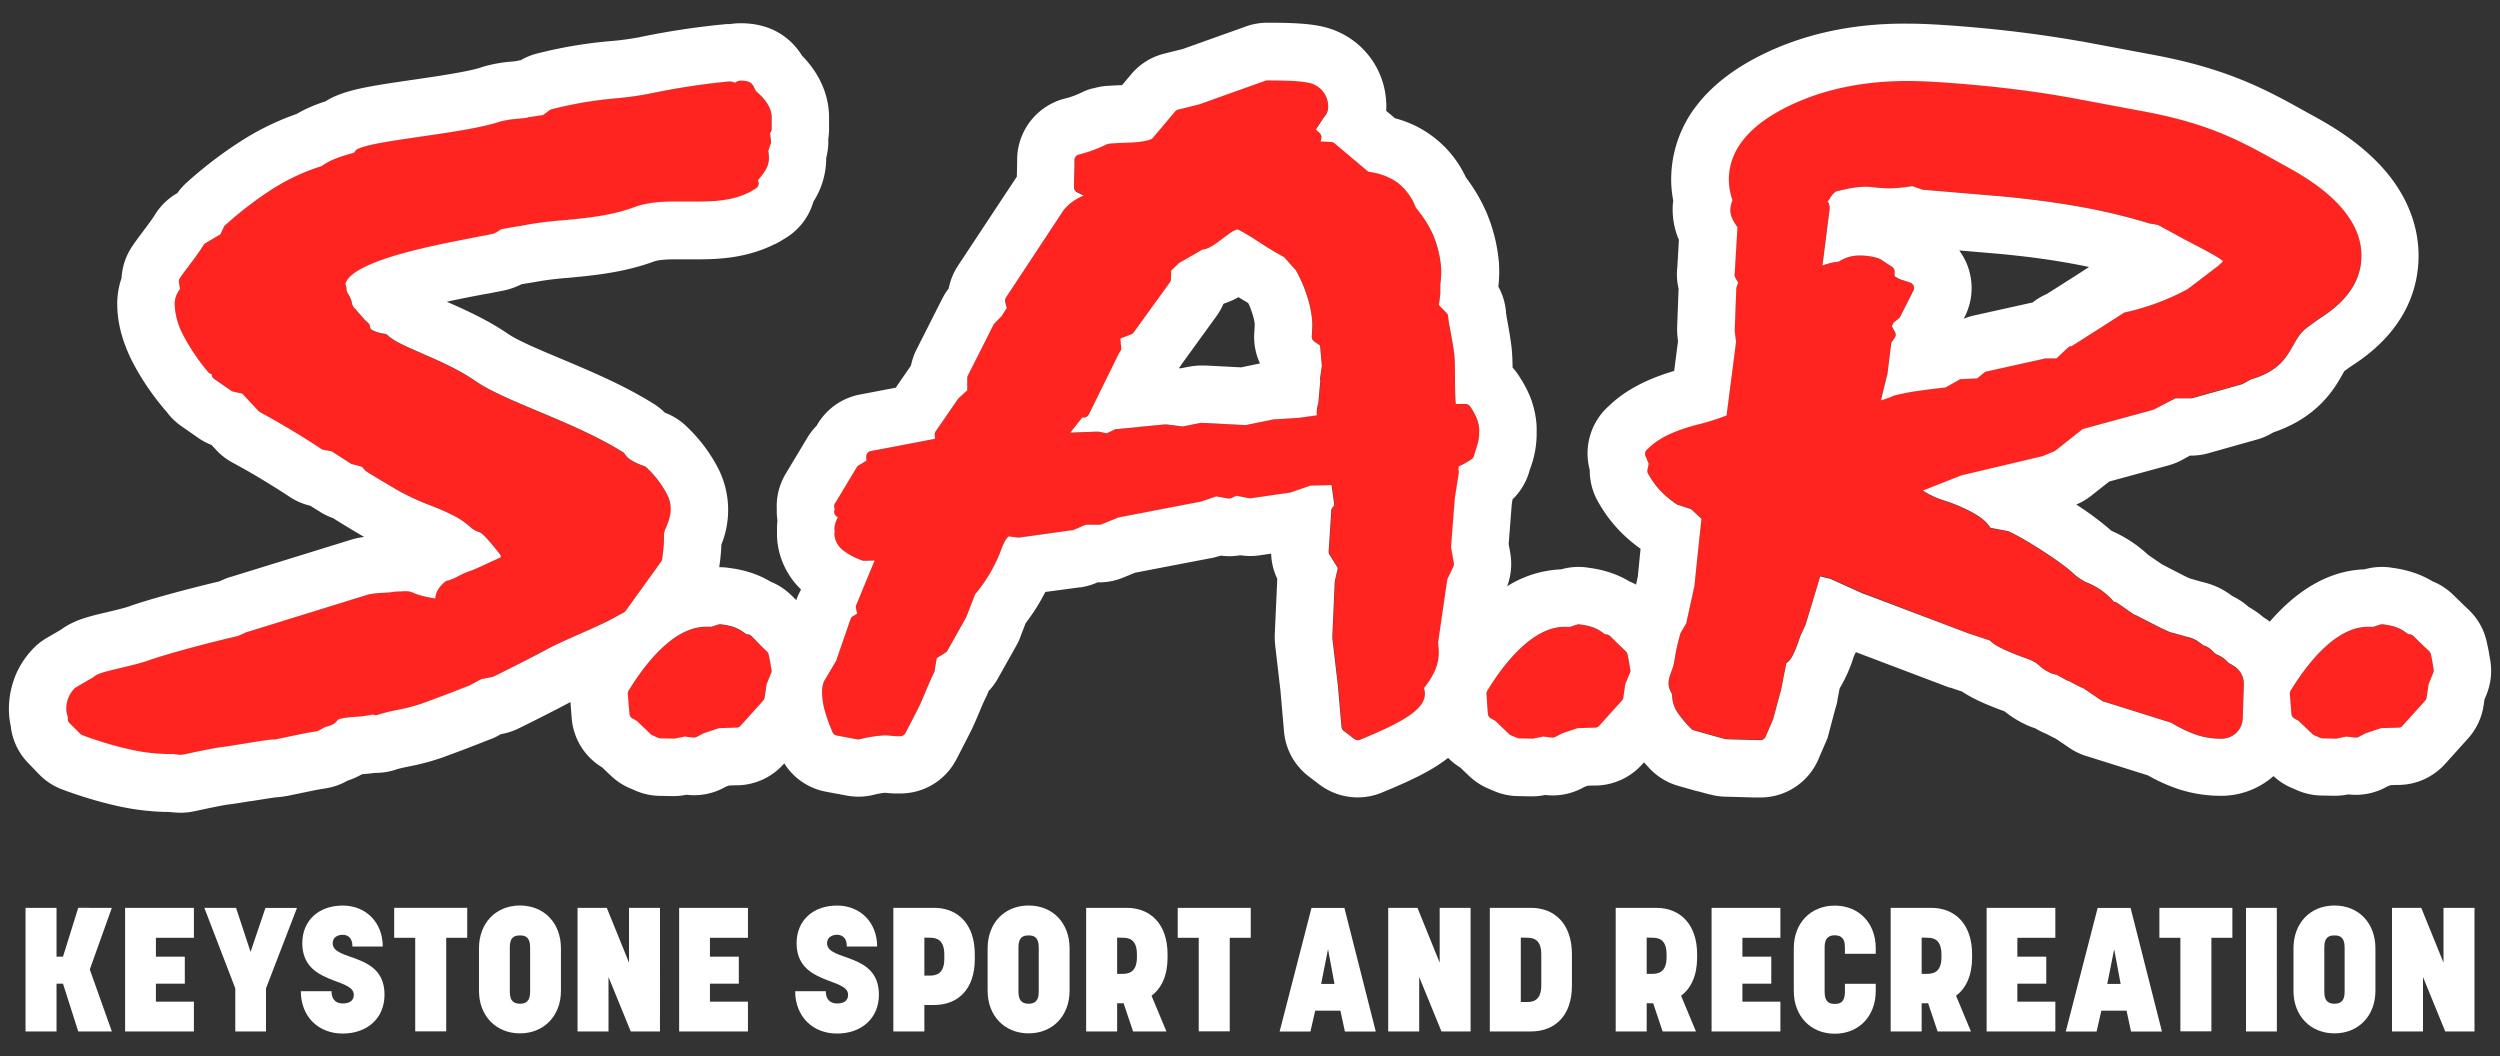
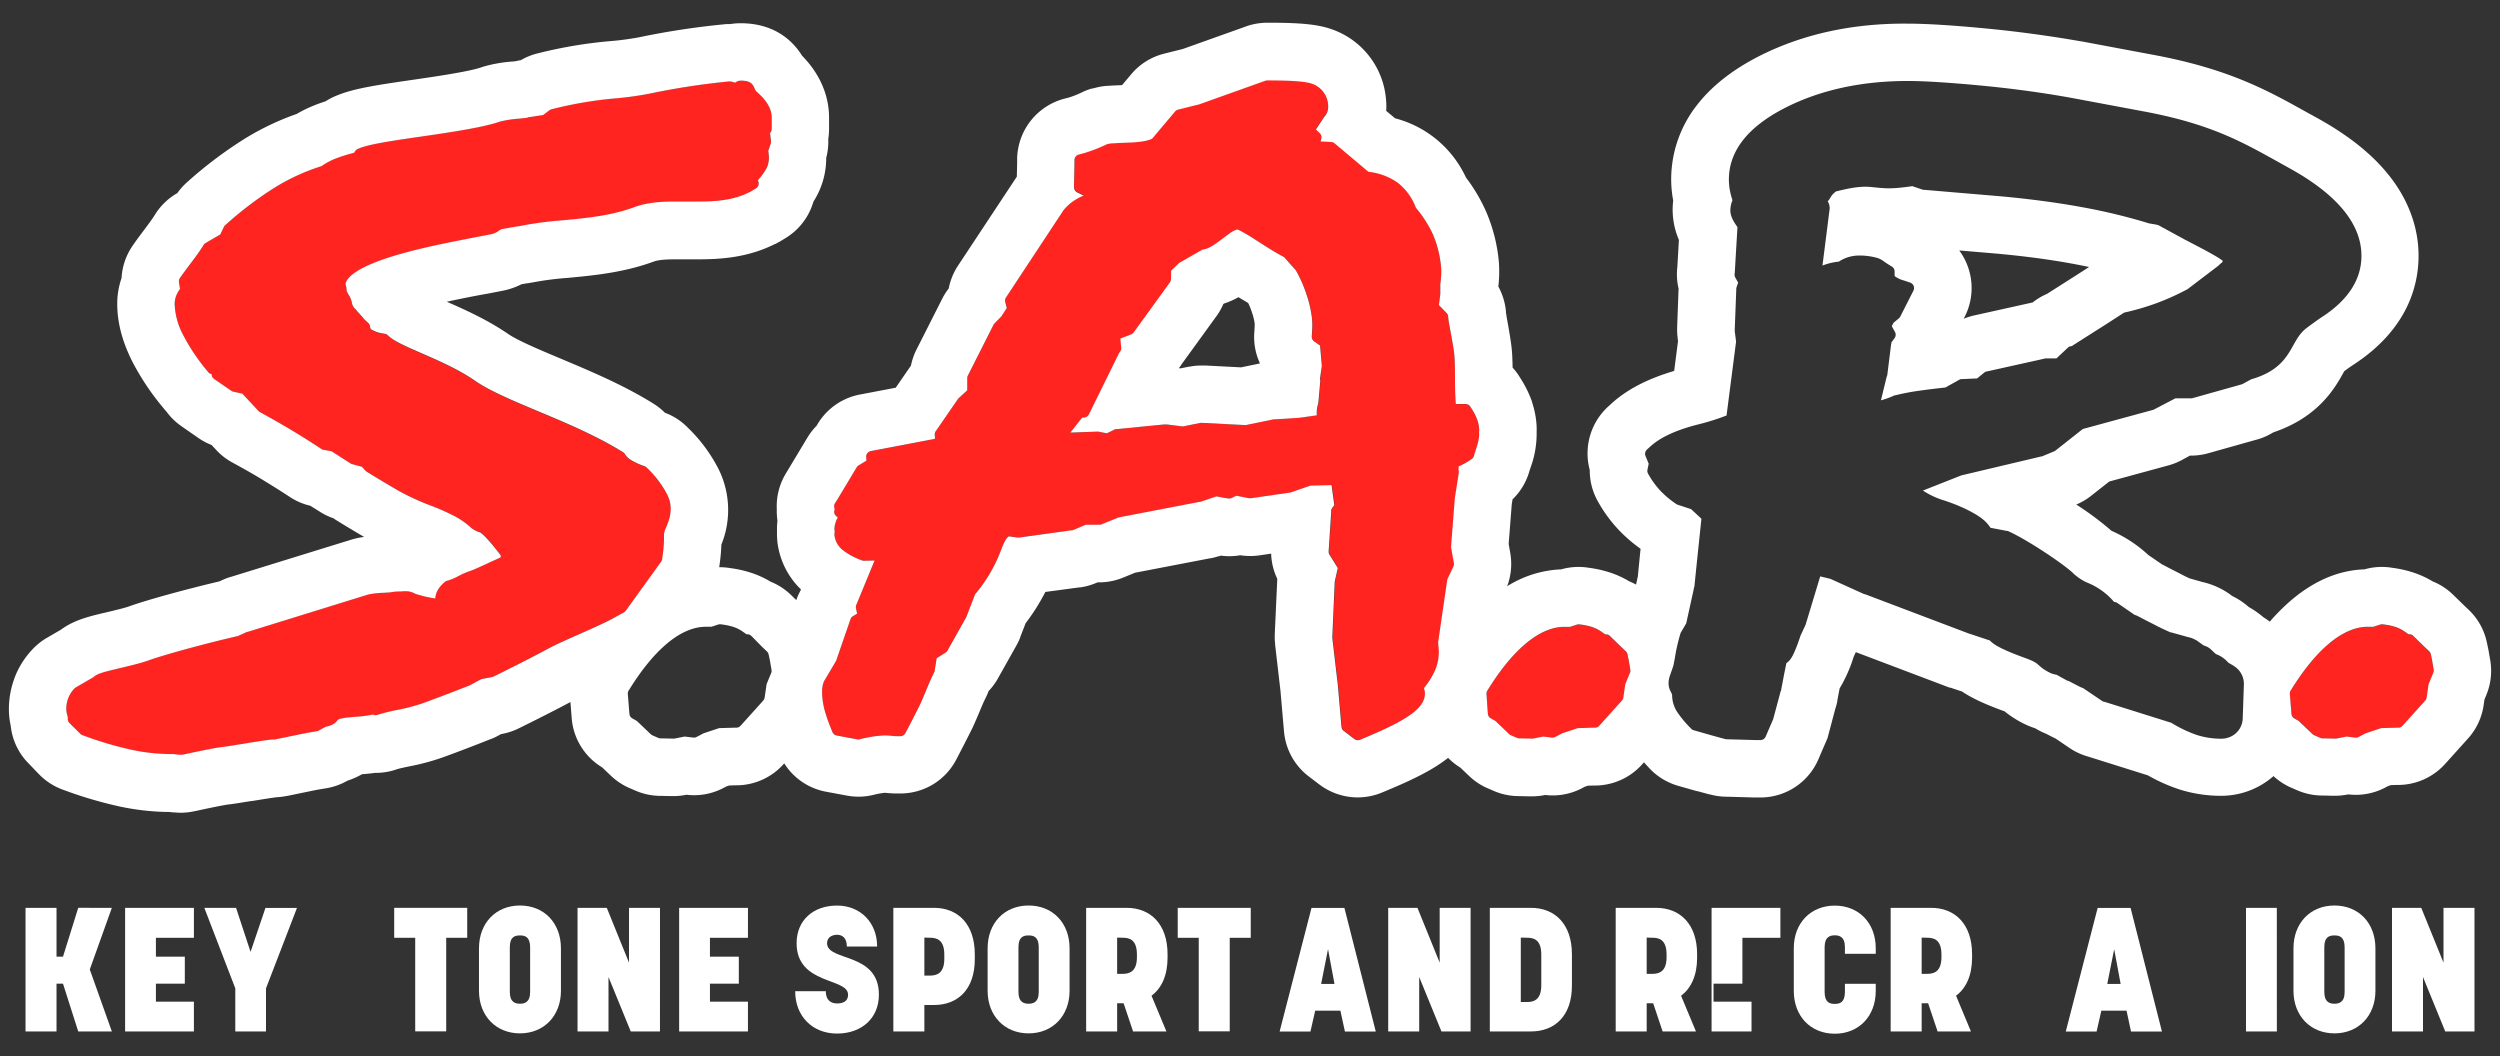
<svg xmlns="http://www.w3.org/2000/svg" id="Layer_2" data-name="Layer 2" viewBox="0 0 935 395">
  <rect x="0" y="0" width="935" height="395" fill="#333333" stroke="none" />
  <defs>
    <style>.cls-1{fill:#fff;}.cls-2{fill:#ff2420;}</style>
  </defs>
  <path class="cls-1" d="M41.83,385.76H29.26l-5.7-17.87H21.14v17.87H9.55V339.53H21.14V357.8h2.42l5.7-18.27H41.83l-8.25,23.05Z" />
  <path class="cls-1" d="M72.52,350.73H58.31v7.07H69.12v10.09H58.31v6.74H72.52v11.13H46.79V339.53H72.52Z" />
  <path class="cls-1" d="M88,369.65,76.42,339.53H88.28L93.71,356l5.57-16.44h11.79L99.48,369.65v16.11H88Z" />
-   <path class="cls-1" d="M143.15,354H131.82c0-3.54-2-4.39-3.66-4.39s-3.74.79-3.74,3.15c0,6.94,19.39,3.21,19.39,19.25,0,8.84-6.48,14.54-15.65,14.54s-15.65-6.42-15.65-15.85H124c0,3.8,2.35,4.59,4.19,4.59s4.12-.53,4.12-3.28c0-6.42-19.25-3.6-19.25-19.25,0-8.58,6.22-14.08,15.13-14.08C136.87,338.68,143.15,345,143.15,354Z" />
  <path class="cls-1" d="M174.74,350.73h-7.86v35H155.29v-35h-7.86v-11.2h27.31Z" />
  <path class="cls-1" d="M179.14,370.57V354.66c0-9.43,6.29-16,15.33-16s15.32,6.55,15.32,16v15.91c0,9.36-6.35,15.91-15.32,15.91S179.14,379.93,179.14,370.57Zm11.53-16.31V371c0,3.93,2.16,4.39,3.8,4.39s3.8-.46,3.8-4.39v-16.7c0-4-2-4.45-3.8-4.45S190.67,350.27,190.67,354.26Z" />
  <path class="cls-1" d="M246.83,385.76H235.9l-8.32-20.36v20.36H216V339.53h10.94l8.31,20.5v-20.5h11.59Z" />
  <path class="cls-1" d="M279.73,350.73H265.52v7.07h10.8v10.09h-10.8v6.74h14.21v11.13H254V339.53h25.74Z" />
  <path class="cls-1" d="M328.05,354H316.72c0-3.54-2-4.39-3.66-4.39s-3.74.79-3.74,3.15c0,6.94,19.39,3.21,19.39,19.25,0,8.84-6.49,14.54-15.65,14.54s-15.66-6.42-15.66-15.85h11.46c0,3.8,2.36,4.59,4.2,4.59s4.12-.53,4.12-3.28c0-6.42-19.25-3.6-19.25-19.25,0-8.58,6.22-14.08,15.13-14.08C321.77,338.68,328.05,345,328.05,354Z" />
  <path class="cls-1" d="M334.11,385.76V339.53h15.2c9,0,15.26,6.15,15.26,17.35v1.9c0,11.2-6.29,17.09-15.26,17.09h-3.6v9.89Zm11.6-35.1v14.21h2.09c2.3,0,5.37-.65,5.37-6.22V357c0-5.57-2.88-6.29-5.37-6.29Z" />
  <path class="cls-1" d="M369.37,370.57V354.66c0-9.43,6.29-16,15.33-16s15.32,6.55,15.32,16v15.91c0,9.36-6.35,15.91-15.32,15.91S369.37,379.93,369.37,370.57Zm11.53-16.31V371c0,3.93,2.16,4.39,3.8,4.39s3.79-.46,3.79-4.39v-16.7c0-4-2-4.45-3.79-4.45S380.9,350.27,380.9,354.26Z" />
  <path class="cls-1" d="M406.22,385.76V339.53h15.13c9,0,15.32,6.15,15.32,17.35v1.25c0,6.68-2.23,11.46-6,14.27l5.57,13.36H423.77l-3.54-10.54h-2.42v10.54Zm11.59-35.1v13.56h2.1c2.29,0,5.3-.66,5.3-6.22V357c0-5.57-2.81-6.29-5.3-6.29Z" />
  <path class="cls-1" d="M467.78,350.73h-7.86v35H448.33v-35h-7.86v-11.2h27.31Z" />
  <path class="cls-1" d="M501.31,378h-9.43l-1.77,7.79H478.58l11.92-46.23h12.31l11.73,46.23H503Zm-7.21-10h5l-2.42-13Z" />
  <path class="cls-1" d="M550,385.76H539.1l-8.32-20.36v20.36H519.19V339.53h10.94l8.31,20.5v-20.5H550Z" />
  <path class="cls-1" d="M557.19,385.76V339.53h15.39c9,0,15.32,6.15,15.32,17.35v11.79c0,11.13-6.28,17.09-15.32,17.09Zm11.59-35.1v24.1h2.36c2.29,0,5.3-.65,5.3-6.22V357c0-5.57-2.81-6.29-5.3-6.29Z" />
  <path class="cls-1" d="M604.27,385.76V339.53H619.4c9,0,15.32,6.15,15.32,17.35v1.25c0,6.68-2.22,11.46-6,14.27l5.57,13.36H621.82l-3.53-10.54h-2.43v10.54Zm11.59-35.1v13.56H618c2.29,0,5.3-.66,5.3-6.22V357c0-5.57-2.81-6.29-5.3-6.29Z" />
-   <path class="cls-1" d="M665.87,350.73H651.66v7.07h10.8v10.09h-10.8v6.74h14.21v11.13H640.13V339.53h25.74Z" />
+   <path class="cls-1" d="M665.87,350.73H651.66v7.07v10.09h-10.8v6.74h14.21v11.13H640.13V339.53h25.74Z" />
  <path class="cls-1" d="M690,354.2c0-3.93-2.16-4.39-3.79-4.39s-3.8.46-3.8,4.39V371c0,4,2,4.46,3.8,4.46S690,375,690,371v-3.07h11.53v2.68c0,9.43-6.29,16-15.32,16s-15.33-6.55-15.33-16v-16c0-9.36,6.29-15.91,15.33-15.91s15.32,6.55,15.32,15.91v2.1H690Z" />
  <path class="cls-1" d="M707.11,385.76V339.53h15.13c9,0,15.32,6.15,15.32,17.35v1.25c0,6.68-2.23,11.46-6,14.27l5.57,13.36H724.66l-3.54-10.54H718.7v10.54Zm11.59-35.1v13.56h2.09c2.3,0,5.31-.66,5.31-6.22V357c0-5.57-2.82-6.29-5.31-6.29Z" />
-   <path class="cls-1" d="M768.7,350.73H754.49v7.07H765.3v10.09H754.49v6.74H768.7v11.13H743V339.53H768.7Z" />
  <path class="cls-1" d="M795.33,378H785.9l-1.77,7.79H772.6l11.92-46.23h12.32l11.72,46.23H797Zm-7.21-10h5l-2.42-13Z" />
-   <path class="cls-1" d="M834.91,350.73h-7.85v35h-11.6v-35h-7.85v-11.2h27.3Z" />
  <path class="cls-1" d="M851.55,385.76H840V339.53h11.53Z" />
  <path class="cls-1" d="M857.76,370.57V354.66c0-9.43,6.29-16,15.33-16s15.32,6.55,15.32,16v15.91c0,9.36-6.35,15.91-15.32,15.91S857.76,379.93,857.76,370.57Zm11.53-16.31V371c0,3.93,2.16,4.39,3.8,4.39s3.8-.46,3.8-4.39v-16.7c0-4-2-4.45-3.8-4.45S869.29,350.27,869.29,354.26Z" />
  <path class="cls-1" d="M925.46,385.76H914.52L906.2,365.4v20.36H894.61V339.53h10.94l8.32,20.5v-20.5h11.59Z" />
-   <path class="cls-2" d="M862.78,122.43c2.05-1.52,4-3,5.76-4.11,9.7-6.33,14.61-14,14.61-22.78,0-11.84-9-22.82-26.69-32.64l-3.7-2.06c-14.75-8.24-26.39-14.75-51.5-19.4l-26.7-5c-10.82-1.94-22.27-3.48-34-4.61s-20.92-1.68-27.12-1.68c-17.29,0-32.69,3.37-45.76,10-14,7.14-21.12,16.18-21.12,26.88a22.51,22.51,0,0,0,.51,4.69,26.1,26.1,0,0,0,.84,3,10.61,10.61,0,0,0-.56,1.8,10,10,0,0,0-.24,2c0,1.84.8,3.73,2.66,6.26l-1,16.94-.07.62a2.24,2.24,0,0,0,.25,1.29l.33.6.75,1.35-.48,1.37-.11.3a2.34,2.34,0,0,0-.12.63v.33l-.56,14.86v.17a2,2,0,0,0,0,.35l0,.18.49,3.87-3.56,27.61a88.37,88.37,0,0,1-11.14,3.48c-8.09,2.11-13.83,4.82-17.55,8.28l-1.09,1a2.16,2.16,0,0,0-.53,2.38l.56,1.37.63,1.53-.3,1.46-.16.79a2.18,2.18,0,0,0,.24,1.5l.4.7a31.47,31.47,0,0,0,4,5.45,35.69,35.69,0,0,0,5.87,5l.26.18a2.07,2.07,0,0,0,.56.27l.3.1,4.67,1.53,3.88,3.59-1.57,15.64-1,9.77-.08.19a2.4,2.4,0,0,0-.12.38l0,.2L630.71,233l-1.88,3.21-.09.15a2.2,2.2,0,0,0-.15.31l-.06.17a71.78,71.78,0,0,0-2.12,9.4c-.22,1.13-.41,2.17-.5,2.55s-.79,2.34-1.2,3.5c-1.71,4.77.73,6.41.72,7.63a11.75,11.75,0,0,0,1.92,6.28,40.43,40.43,0,0,0,4.84,5.83l.4.42a2.2,2.2,0,0,0,1,.57l.56.16,6.4,1.82,4.5,1.23.24.06a1.88,1.88,0,0,0,.52.08H646l10.84.3,1.45,0h.06a2.16,2.16,0,0,0,2-1.29l.57-1.34,2.23-5.16,2.75-10.4.09-.21a2.8,2.8,0,0,0,.13-.41l1.07-5.66.89-4.37c.18-.15.38-.33.59-.49,1-.78,2.2-2.24,4.7-9.83l1.89-4.06,5.48-18.11,3.79.91,12.71,5.75.07,0,.11,0,.06,0L736.72,237l.06,0,.05,0,7.37,2.46c1.34,1.4,3.95,3.18,13,6.47,3.74,1.36,4.43,2,5.29,2.77a16.48,16.48,0,0,0,4,2.73,7.55,7.55,0,0,0,2.61.81l3.83,2.12a2,2,0,0,0,.73.24l4.07,2.11a7.81,7.81,0,0,0,1.31.53l7.09,4.8a1.91,1.91,0,0,0,.45.23l.14.06.3.08.12,0,24.91,7.82a48,48,0,0,0,9.51,4.55,29.92,29.92,0,0,0,9.24,1.41,8.29,8.29,0,0,0,3.46-.77,7.74,7.74,0,0,0,4.51-6.82l.43-12.41a7.8,7.8,0,0,0-3.34-6.69,19.52,19.52,0,0,0-2.29-1.37l-.48-.46a10.92,10.92,0,0,0-4.25-2.85,8.69,8.69,0,0,1-.74-.62l-1.28-1.22a6.74,6.74,0,0,0-2.54-1.39l-.07,0-2.78-2-.06,0a.94.94,0,0,0-.18-.12l-.08,0a7.93,7.93,0,0,0-2.62-1l-6.38-1.79-.14,0-.3-.06h0c-3.4-1.53-4.41-2-5.48-2.61-.45-.24-.91-.48-1.53-.79-2-1-3.62-1.84-4.91-2.53a7.38,7.38,0,0,0-1.45-.6l-6-4.14-.42-.29a2.26,2.26,0,0,0-.93-.36l-.25,0c-.1-.1-.23-.26-.35-.39a26,26,0,0,0-9.23-6.65,17.44,17.44,0,0,1-4.63-2.74l-.72-.57c-2.74-3-16.88-12.54-24.39-16l-.25-.12a2.44,2.44,0,0,0-.46-.14l-.24,0-6-1.15c-1.55-2.35-3.53-4.19-9.23-7a68.14,68.14,0,0,0-7.81-3.13,30.63,30.63,0,0,1-8.23-3.79l14.36-5.67,29.84-7.07.17,0,.31-.1.15-.06,4.23-1.73a2.43,2.43,0,0,0,.52-.3L779,160.47l26-7.08.24-.06a2.43,2.43,0,0,0,.47-.19l.22-.12,7.66-4.18h5.88a2.25,2.25,0,0,0,.58-.08l.29-.08,17.8-5,.23-.06a2.62,2.62,0,0,0,.46-.19l.21-.12,2.91-1.58c10.25-2.95,13.18-8.15,15.76-12.74C859.11,126.43,860.36,124.22,862.78,122.43ZM705.56,141l.08-.2a1.7,1.7,0,0,0,.13-.4l.05-.2,1.4-11.29.14-.63c0-.1,0-.2,0-.3a1.9,1.9,0,0,0,.39-.41l.79-1.1a2.15,2.15,0,0,0,.14-2.29l-.66-1.19-.53-1,.7-1.29,1.57-1.29.35-.29a2,2,0,0,0,.55-.68l.21-.41,3.61-7.12,1.13-2.21a2.15,2.15,0,0,0-1.23-3l-2.35-.79a10.11,10.11,0,0,1-3.36-1.57c-.11-.1-.11-.47-.11-.58v-1.22a2.13,2.13,0,0,0-1.05-1.84l-1-.63c-2.36-1.4-2.63-2.1-4.66-2.66a25.11,25.11,0,0,0-6.42-.84,14.16,14.16,0,0,0-5.07.91,14.62,14.62,0,0,0-2.67,1.38A22.21,22.21,0,0,0,682.57,99a8.5,8.5,0,0,0-1,.37L684.27,78a2.54,2.54,0,0,0,0-.39,5.29,5.29,0,0,0-.73-2.36c1.12-1,.88-2,3.09-3.67,2.64-.66,4.8-1.12,6.42-1.37a31.93,31.93,0,0,1,5-.4h.06c.15,0,.82,0,3.3.28,2.05.21,3.74.32,5,.32a42.7,42.7,0,0,0,4.32-.25c1.32-.13,2.81-.32,4.45-.55l3.47,1.18.25.08a1.78,1.78,0,0,0,.52.11l.26,0,28.65,2.42c10.92,1,21,2.32,30,4a218.68,218.68,0,0,1,25.52,6.17l.13,0,.24.06.13,0,2.65.49c1.91,1,4.26,2.32,7.07,3.85l2.9,1.58,3.6,1.88c3.94,2.06,9.19,4.8,10.69,6.16a4.37,4.37,0,0,1-.27.48l-.06.09-.09.07c-.29.24-.72.59-1.33,1.18l-11.42,8.69a88.91,88.91,0,0,1-11.31,5.14,92.17,92.17,0,0,1-11.68,3.48l-.37.08a2.12,2.12,0,0,0-.7.29l-.32.21L788.09,121l-13.32,8.38-.22,0a2.07,2.07,0,0,0-1.17.56l-.5.47L769.12,134H765.3a2.5,2.5,0,0,0-.47.05l-.23.05-21.14,4.7-.49.11a2.05,2.05,0,0,0-.9.44l-.39.32-2.24,1.83-5.26.24-.49,0a2.07,2.07,0,0,0-.94.26l-.43.24-4.81,2.62c-3.6.38-6.92.79-9.89,1.22a85.73,85.73,0,0,0-8.78,1.68l-.18,0a2.72,2.72,0,0,0-.37.13l-.17.08a29.47,29.47,0,0,1-4.69,1.68Z" />
  <path class="cls-2" d="M553.17,160.05a12.66,12.66,0,0,0-.63-2.9,20.16,20.16,0,0,0-2-4l-.63-1a2.16,2.16,0,0,0-1.84-1h-3.6c-.2-2.32-.3-5.49-.3-9.42,0-4.15-.08-7.1-.23-8.77s-.73-5.28-1.75-10.62a31.68,31.68,0,0,1-.51-3.17l-.07-.76a2.12,2.12,0,0,0-.6-1.31l-.53-.54-2.33-2.4.53-4.12,0-.23a2.36,2.36,0,0,0,0-.46l0-.23c0-.39-.06-1.2,0-2.8a34.06,34.06,0,0,0,.32-5.92,40.29,40.29,0,0,0-3-12.49,43.6,43.6,0,0,0-6.46-10.34,21.35,21.35,0,0,0-6.75-9.33,23.24,23.24,0,0,0-11-4.11L499.14,53.43a2.12,2.12,0,0,0-1.27-.5l-4-.22a1.85,1.85,0,0,0,.17-.5l.13-.63a2,2,0,0,0,.05-.54,2.15,2.15,0,0,0-.66-1.45l-1.41-1.35,3.12-4.71a5.28,5.28,0,0,0,1.14-1.83,5.92,5.92,0,0,0,.31-2.55,8.9,8.9,0,0,0-6-8c-1.65-.58-5-1.25-16.4-1.25H474a2,2,0,0,0-.72.13l-.35.12-24.32,8.69-7.27,1.81-.68.17a2.21,2.21,0,0,0-1.12.7l-.44.53L431,51.66c-.49.32-2.55,1.32-9,1.53-2.76.09-4.78.19-6.19.29h-.22a2.07,2.07,0,0,0-.42.08l-.21,0-.52.15-.18,0a1.75,1.75,0,0,0-.32.12l-.16.07a54.44,54.44,0,0,1-8.7,3.33l-1.57.41a2.15,2.15,0,0,0-1.61,2l0,1.62-.16,7.18,0,1.37a2.16,2.16,0,0,0,1.21,2l1.23.6,1.18.58a18.57,18.57,0,0,0-7.39,5.26l-.05.07-.1.14-.05.07-20.94,31.74-.52.79a2.12,2.12,0,0,0-.29,1.71l.23.93.34,1.33-2,3.1-2.36,2.42-.23.24a1.93,1.93,0,0,0-.38.52l-.15.3L362.18,140l-.23.46a2.15,2.15,0,0,0-.23,1v4.51l-3,2.75-.18.16a1.89,1.89,0,0,0-.32.37l-.14.2-7.71,11.2-.44.63a2.19,2.19,0,0,0-.37,1.41l.07.77,0,.37a1.73,1.73,0,0,0-.07.31l-22,4.2-1.9.36a2.14,2.14,0,0,0-1.74,2.3l.1,1.14-.05.17-2.4,1.46-.46.27a2.13,2.13,0,0,0-.73.73l-.28.46-6.9,11.49-1,1.58a2.15,2.15,0,0,0,0,2.1,2.13,2.13,0,0,0,.52,2.64l.6.49a9.42,9.42,0,0,0-1.25,3.9l0,.2a2.41,2.41,0,0,0,0,.38v.19c0,.22.06.43.1.64a5.4,5.4,0,0,0-.09.58l0,.19a2.41,2.41,0,0,0,0,.38v.19a8.32,8.32,0,0,0,3.42,5.78,25.44,25.44,0,0,0,6.34,3.43l.41.17a2.19,2.19,0,0,0,.8.16h.5l3.54-.09-6.59,16-.25.61a2.1,2.1,0,0,0-.12,1.26l.14.65.28,1.35-.92.57-.65.4a2.12,2.12,0,0,0-.91,1.13l-.25.72-5.11,14.81-4.38,7.4-.1.16a2.72,2.72,0,0,0-.16.35l-.07.19a9.28,9.28,0,0,0-.52,2.63,20.2,20.2,0,0,0,.08,3.11,28.94,28.94,0,0,0,.89,4.81,61.2,61.2,0,0,0,2.43,6.9l.44,1.1a2.14,2.14,0,0,0,1.6,1.3l1.16.22,6.16,1.15.46.08a2.58,2.58,0,0,0,.39,0,1.81,1.81,0,0,0,.52-.07l.45-.11c1.43-.35,2.87-.64,4.28-.86s2.78-.36,4.17-.45a24.24,24.24,0,0,1,2.5.1,18.39,18.39,0,0,0,2.37.19h1.33a2.14,2.14,0,0,0,1.9-1.15l.61-1.16c1.31-2.49,2.75-5.3,4.42-8.6.8-1.58,1.61-3.55,2.47-5.62.95-2.28,2-4.85,3.15-7.12l.14-.29a2.18,2.18,0,0,0,.2-.61l0-.31.72-4.3,2.89-1.84.45-.29a2.07,2.07,0,0,0,.71-.76l.27-.47L361.3,231l.07-.13a1.92,1.92,0,0,0,.14-.29l.05-.14,3.17-8.21a56.55,56.55,0,0,0,9.81-16.83c.1-.27.19-.5.29-.74,1.28-3.21,2.15-3.89,2.55-4.1l3,.4.29,0,.28,0,.28,0,.29,0,19.27-2.58.29,0a2.48,2.48,0,0,0,.55-.15l.27-.11,4.27-1.82h5.09a2.05,2.05,0,0,0,.81-.16l.39-.15,6-2.43,30.16-5.8.15,0,.26-.07.13,0,5.88-2,3.74.67.71.12a1.64,1.64,0,0,0,.38,0,2.15,2.15,0,0,0,1-.23l.64-.33,1-.48,4.46.87.36.06a1.84,1.84,0,0,0,.41,0,1.67,1.67,0,0,0,.31,0l.36-.05,13.78-2,.2,0a1.92,1.92,0,0,0,.4-.09l.19-.07,7.29-2.51,7.85-.18,1.08,7.38-.34.45-.39.52a2,2,0,0,0-.43,1.16l-.05.64-.9,13.79-.05.69a2.23,2.23,0,0,0,.32,1.28l.37.58,2.74,4.39-1.13,5,0,.19a2.32,2.32,0,0,0-.05.38v.19l-.86,19.83v.17a2.06,2.06,0,0,0,0,.35l0,.17,2.06,17.59,1.27,14.59.09.94a2.14,2.14,0,0,0,.83,1.52l.76.58,2.25,1.72,1,.75a2.15,2.15,0,0,0,1.3.44,2,2,0,0,0,.83-.17l1.15-.48,1.45-.61,1.61-.68c12.75-5.46,20.55-10,20-16a6,6,0,0,0-.36-1.56,26.86,26.86,0,0,0,3.88-6,17,17,0,0,0,1.65-8.7l-.21-2.37,3.43-23.59,2-4.16.29-.62a2.28,2.28,0,0,0,.17-1.29l-.12-.67-.95-5.35,1.44-18.41,1.39-8.79a.13.13,0,0,0,0-.06l.08-.63a2.09,2.09,0,0,0-.12-1l0-.36.08-.63a1.41,1.41,0,0,0,0-.29l.28-.12a25.38,25.38,0,0,0,3.91-2.15l.66-.45a2.12,2.12,0,0,0,.88-1.21l.21-.77c.06-.24.21-.69.51-1.51l0-.12c1.17-3.55,1.24-5.05,1.15-6.05,0-.1,0-.22,0-.32A7.48,7.48,0,0,0,553.17,160.05ZM459.61,87.6a9.32,9.32,0,0,1,3.25-1.76l.65.26a77.87,77.87,0,0,1,7,4.19c3.09,2,6.58,4.23,9.82,5.9l4.43,5a49,49,0,0,1,4,9.13,41.41,41.41,0,0,1,2,8.82,26.12,26.12,0,0,1,.12,2.67c0,.75-.05,1.66-.12,2.86l-.08,1.19h0a2.17,2.17,0,0,0,.9,1.88l1,.69,1.2.86.67,7.59-.59,4.1-.07.51a2.11,2.11,0,0,0,.1,1v.05l-.5,5.6-.23,2.56c0,.12,0,.25-.06.38a10.48,10.48,0,0,0-.57,3.82s0,.11,0,.14l0,.23-6.48.92-9,.56h-.15a1.65,1.65,0,0,0-.31,0l-.15,0L465.83,159l-16.13-.83h-.38a2.09,2.09,0,0,0-.43,0l-.27.05-6.28,1.29-6-.76-.24,0h-.48l-.25,0-17.5,1.72-.39,0a2.1,2.1,0,0,0-.74.21l-.35.18L414,162.09l-2.86-.57-.25-.05a1.93,1.93,0,0,0-.42,0h-.33l-9.79.35,4.5-5.67a2.07,2.07,0,0,0,.5.06,2.17,2.17,0,0,0,1.72-.86l.08-.1a3.79,3.79,0,0,0,.2-.34l11.33-22.78.38-.51a2.19,2.19,0,0,0,.42-1.47h0l-.07-.82-.24-2.65,3.35-1.29.59-.22a2.17,2.17,0,0,0,1-.73l.37-.51,10.94-15.1,1.88-2.61.39-.52a2.18,2.18,0,0,0,.42-1.2l0-.66.09-2.57,3-2.87,8.72-5c2.3-.17,4.76-2,7.6-4.17C458.05,88.73,458.83,88.15,459.61,87.6Z" />
  <path class="cls-2" d="M283.35,34.58a3.87,3.87,0,0,1-1.2-1.71c-.87-2.09-2.12-2.76-5.17-2.76a3.38,3.38,0,0,0-2.08.8,4.76,4.76,0,0,0-1.95-.49l-.39,0A272.09,272.09,0,0,0,243.08,35a123.35,123.35,0,0,1-12.73,1.72,148,148,0,0,0-23.79,4l-.42.1a2.31,2.31,0,0,0-.79.38l-.35.27-2,1.5-4.85.75-.27,0a2.46,2.46,0,0,0-.53.15l-.16.07c-.46.11-2,.27-3.2.39a40.16,40.16,0,0,0-6.7,1l-.06,0-.06,0c-6.61,2.33-19,4.12-29.86,5.71-10.21,1.48-19,2.77-23,4.35l-.56.23a2.1,2.1,0,0,0-.93.71l-.36.49-.22.3a56.36,56.36,0,0,0-7,2.2,25.76,25.76,0,0,0-5.14,2.78A77.11,77.11,0,0,0,103,70a134.58,134.58,0,0,0-18.4,13.91l-.33.29a2.13,2.13,0,0,0-.51.68l-.19.4L82.4,87.63l-5.1,3-.45.27a2.1,2.1,0,0,0-.73.72l-.28.45C75,93.54,73.56,95.53,71.7,98c-2.19,2.9-3.37,4.49-3.94,5.32l-.48.7a2.15,2.15,0,0,0-.35,1.54l.13.85.26,1.7a11,11,0,0,0-.94,1.5,8.43,8.43,0,0,0-1.06,4,26.52,26.52,0,0,0,3.28,11.86,73.65,73.65,0,0,0,8.69,13l.55.68a2.16,2.16,0,0,0,1.32.77V140a2.16,2.16,0,0,0,.92,1.76l.92.64,5.09,3.54.35.25a2.12,2.12,0,0,0,.77.33l.42.1,2.93.63,5.86,6.26.24.25a2,2,0,0,0,.54.42l.3.17c3.93,2.14,7.77,4.34,11.42,6.53s7.43,4.56,10.86,6.83l.37.24a2.14,2.14,0,0,0,.8.32l.43.08,2.58.47,6.93,4.34.27.17a2.31,2.31,0,0,0,.58.25l.31.08,3.32.9,1.13,1.24.2.22a2.27,2.27,0,0,0,.45.37l.25.16c2.68,1.67,6.51,4,11.39,6.83a92,92,0,0,0,12.44,5.74,81.28,81.28,0,0,1,8.08,3.54,29.75,29.75,0,0,1,6.3,4.18A9.12,9.12,0,0,0,179.5,199c1.19.5,5,4.84,7.79,8.63,0,.29,0,.53,0,.71l-2.64,1.23-.06,0c-2.92,1.37-7.32,3.43-8.68,3.85a29.11,29.11,0,0,0-4.42,1.93A21.48,21.48,0,0,1,167.7,217l-.52.13a2.16,2.16,0,0,0-.93.5l-.4.37a11.59,11.59,0,0,0-2,2.35,7,7,0,0,0-1.08,3.42,43.39,43.39,0,0,1-7.42-1.73,7.63,7.63,0,0,0-3.7-1c-.41,0-.79,0-1.16.06s-.77.06-1.21.06a18.68,18.68,0,0,0-3.17.29c-.27.05-1.5.13-2.5.19a34.31,34.31,0,0,0-5.84.62l-45.19,14-.13,0-.36.12-.17.08-3,1.36c-10.46,2.38-26.68,6.7-33.46,9.13-2.91,1-7,2-10.59,2.85-5.83,1.37-8.42,2-10,3.42l-6.29,3.65-.29.17a2,2,0,0,0-.5.41l-.23.24a10.82,10.82,0,0,0-2.13,3.49,11.76,11.76,0,0,0-.68,4,8.74,8.74,0,0,0,.45,2.47l.12.47v.71a2.15,2.15,0,0,0,.61,1.5l.6.61,3.09,3.22.35.36a2.17,2.17,0,0,0,.81.52l.47.17a132.57,132.57,0,0,0,17.36,5.17,69.94,69.94,0,0,0,14.61,1.72H64.7l2.29.27.36,0,.25,0a2.31,2.31,0,0,0,.46,0l.35-.08h.12c2.83-.61,11.43-2.47,14.46-2.81,1.43-.15,4.19-.61,7.4-1.13h0l.09,0c4.08-.67,9.66-1.59,11.67-1.7h.16a1.75,1.75,0,0,0,.32,0l.16,0,11.69-2.41,3.59-.6.36-.06a2.31,2.31,0,0,0,.67-.23l.32-.17,2.28-1.24c2.63-.59,3.6-1.31,4.44-2.41.19-.23.29-.37,1.17-.63a25.77,25.77,0,0,1,4.48-.63l1.19-.1a42.18,42.18,0,0,0,6.39-.83l.5.13a2,2,0,0,0,1.22,0l.61-.19a64.31,64.31,0,0,1,6.79-1.66,69.71,69.71,0,0,0,9.52-2.49c5.36-1.95,11.24-4.19,17.49-6.66l.12-.05.24-.11.12-.07L180,254l3.89-.8.27-.06a1.66,1.66,0,0,0,.53-.18l.24-.12c7.86-3.87,14.79-7.41,20.61-10.53,2.48-1.33,6.94-3.31,11.25-5.22,5.64-2.5,10.94-4.85,13.67-6.51l2.45-1.33.42-.23a2.11,2.11,0,0,0,.71-.62l.29-.39L247,210.66l.31-.43a2,2,0,0,0,.39-.95l.08-.52c.21-1.39.37-2.77.47-4.08s.15-3.07.15-4.87a9.59,9.59,0,0,1,.82-2.51c1.15-2.8,2.88-7,.47-12a37.17,37.17,0,0,0-7.49-10l-.32-.32a2.19,2.19,0,0,0-.75-.48l-.43-.16a24.17,24.17,0,0,1-4.79-2.26,6.53,6.53,0,0,1-1.91-1.8l-.26-.39a2.24,2.24,0,0,0-.66-.64l-.4-.24c-9.7-6-21.17-10.81-31.29-15.05-9.23-3.87-17.94-7.52-23.42-11.28-6.47-4.44-13.83-7.65-20.31-10.48-5.38-2.35-10-4.37-12.11-6.27l-.47-.43a2.1,2.1,0,0,0-1.08-.52l-.62-.11a12,12,0,0,1-4.48-1.54,1.8,1.8,0,0,1-.43-1,2.13,2.13,0,0,0-.72-1.44l-.71-.63-.79-.76-.32-.43-.12-.15-2.47-2.74,0-.06c-.07-.09-.15-.17-.22-.25l-.13-.12a4,4,0,0,1-1.33-2.41,8.12,8.12,0,0,0-1-2.61,8.67,8.67,0,0,1-1-2,3.94,3.94,0,0,0-.23-1.65,7.23,7.23,0,0,0-.17-.78c.45-2.06,3.41-5.82,16.89-10.09,10-3.16,22.19-5.51,32-7.4,2.1-.4,4.07-.78,5.86-1.14a7.26,7.26,0,0,0,2.69-1.3,5.08,5.08,0,0,1,.79-.49c4-.75,6.53-1.15,6.55-1.15l.16,0a127.62,127.62,0,0,1,16.17-2.19c9-.85,18.25-1.73,26.82-4.9,5.07-1.89,10.58-2.14,15.77-2.14q2.06,0,4.11,0c1.39,0,2.77,0,4.14,0,6.32,0,13-.41,18.93-3.4l.08,0,.14-.08.07,0,2.34-1.42a2.13,2.13,0,0,0,.94-2.47l-.19-.62A24.51,24.51,0,0,0,286.06,64a8.76,8.76,0,0,0,1.48-4.56,16.71,16.71,0,0,0-.19-2.68c0-.11,0-.23-.05-.36l.91-2.66a2.14,2.14,0,0,0,.11-.94L288,49.86a1.48,1.48,0,0,0,0-.19,2.11,2.11,0,0,0,.59-1.48V44C288.61,40.78,286.89,37.72,283.35,34.58ZM68,280.31Zm22.07-4Z" />
  <path class="cls-2" d="M609.63,249.9l-.41-2.4,0-.12-.42-2-.13-.65a2.2,2.2,0,0,0-.62-1.11l-.49-.46-1.37-1.3-3.48-3.39-.61-.59a2.16,2.16,0,0,0-1.45-.6h-.38a1.86,1.86,0,0,0-.31-.26l-.91-.63a13.91,13.91,0,0,0-3.33-1.76,23.19,23.19,0,0,0-4.52-1l-.5-.08-.32,0a2.25,2.25,0,0,0-.68.11l-.48.16-2,.66-1.77,0h-.34c-4.7,0-9.63,2.15-14.65,6.39-4.67,3.95-9.32,9.62-13.83,16.86l-.37.6a2.09,2.09,0,0,0-.32,1.31l.06.7.45,5.58.09,1.14a2.14,2.14,0,0,0,1.08,1.69l1,.56.71.4,4.89,4.68.28.26a2,2,0,0,0,.63.42l.35.15,1.56.68.38.16a2.27,2.27,0,0,0,.81.18h.42l4.06.09H573a2,2,0,0,0,.43,0l.24-.05,3.56-.72,2.61.31.67.08h.25a2.06,2.06,0,0,0,1-.25l.59-.31,2-1.05,5.81-1.93,5.56-.16.91,0a2.17,2.17,0,0,0,1.54-.71l.61-.68,7.44-8.26.44-.49a2.13,2.13,0,0,0,.53-1.12l.09-.65.64-4.38,1.49-3.61.23-.57a2.07,2.07,0,0,0,.13-1.18Z" />
-   <path class="cls-2" d="M288.48,249.9l-.42-2.4a.5.5,0,0,0,0-.12l-.42-2-.14-.65a2.13,2.13,0,0,0-.62-1.11l-.48-.46L285,241.9l-3.49-3.39-.6-.59a2.18,2.18,0,0,0-1.45-.6h-.39a1.48,1.48,0,0,0-.3-.26l-.91-.63a13.79,13.79,0,0,0-3.34-1.76,22.89,22.89,0,0,0-4.51-1l-.51-.08-.31,0a2.25,2.25,0,0,0-.68.11l-.48.16-2,.66-1.78,0h-.34c-4.69,0-9.62,2.15-14.64,6.39-4.67,3.95-9.33,9.62-13.83,16.86l-.38.6a2.15,2.15,0,0,0-.31,1.31l0,.7.45,5.58.1,1.14a2.12,2.12,0,0,0,1.08,1.69l1,.56.7.4,4.9,4.68.28.26a1.93,1.93,0,0,0,.63.42l.35.15,1.55.68.39.16a2.22,2.22,0,0,0,.8.18h.42l4.07.09h.29a2.09,2.09,0,0,0,.43,0l.24-.05,3.56-.72,2.61.31.66.08h.25a2.1,2.1,0,0,0,1-.25l.59-.31,2-1.05,5.8-1.93,5.56-.16.92,0a2.13,2.13,0,0,0,1.53-.71l.62-.68,7.44-8.26.43-.49a2.06,2.06,0,0,0,.53-1.12l.1-.65.64-4.38,1.48-3.61.24-.57a2.07,2.07,0,0,0,.13-1.18Z" />
  <path class="cls-2" d="M910.18,250.51l-.11-.62-.41-2.39,0-.12-.41-2-.14-.65a2.2,2.2,0,0,0-.62-1.11l-.49-.46-1.37-1.3-3.48-3.39-.61-.59a2.16,2.16,0,0,0-1.45-.6h-.38a1.53,1.53,0,0,0-.31-.26l-.91-.63a13.91,13.91,0,0,0-3.33-1.76,23,23,0,0,0-4.52-1l-.5-.08-.32,0a2.19,2.19,0,0,0-.67.11l-.49.16-2,.66-1.77,0h-.34c-4.7,0-9.62,2.15-14.64,6.39-4.68,3.95-9.33,9.62-13.84,16.86l-.37.6a2.09,2.09,0,0,0-.32,1.31l.06.7.45,5.58L857,267a2.13,2.13,0,0,0,1.09,1.69l1,.56.7.4,4.9,4.68.27.26a2.17,2.17,0,0,0,.63.42l.35.15,1.56.68.38.16a2.27,2.27,0,0,0,.81.18h.42l4.07.09h.28a2,2,0,0,0,.43,0l.24-.05,3.56-.72,2.61.31.67.08h.25a2.06,2.06,0,0,0,1-.25l.6-.31,2-1.05,5.8-1.93,5.56-.16.92,0a2.16,2.16,0,0,0,1.53-.71l.61-.68,7.44-8.26.44-.49a2.13,2.13,0,0,0,.53-1.12l.09-.65.64-4.38,1.49-3.61.24-.57A2.17,2.17,0,0,0,910.18,250.51Z" />
  <path class="cls-1" d="M493.78,140.94l.59-4.1-.67-7.59-1.2-.86-1-.69a2.17,2.17,0,0,1-.9-1.88h0l.08-1.19c.07-1.2.11-2.11.12-2.86a26.12,26.12,0,0,0-.12-2.67,41.41,41.41,0,0,0-2-8.82,49,49,0,0,0-4-9.13l-4.43-5c-3.24-1.67-6.73-3.91-9.82-5.9a76.39,76.39,0,0,0-7-4.19l-.64-.26a9.24,9.24,0,0,0-3.25,1.76c-.79.55-1.56,1.13-2.18,1.6-2.84,2.14-5.3,4-7.6,4.17l-8.73,5-3,2.87-.08,2.57,0,.66a2.09,2.09,0,0,1-.41,1.2l-.39.52-1.88,2.61-10.94,15.1-.37.51a2.17,2.17,0,0,1-1,.73l-.59.22-3.35,1.29.23,2.65.08.82h0a2.19,2.19,0,0,1-.42,1.47l-.38.51L407.3,154.88a3.79,3.79,0,0,1-.2.34l-.09.1a2.14,2.14,0,0,1-1.71.86,2.22,2.22,0,0,1-.51-.06l-4.49,5.67,9.79-.35h.33a2,2,0,0,1,.42,0l.25.05,2.86.57,2.48-1.21.35-.18a2.1,2.1,0,0,1,.74-.21l.39,0,17.5-1.72.25,0h.48l.24,0,6,.76,6.28-1.29.27-.05a2.09,2.09,0,0,1,.43,0h.38l16.13.83,10.57-2.18.15,0a1.65,1.65,0,0,1,.31,0H477l9-.56,6.48-.92,0-.23s0-.11,0-.14A10.48,10.48,0,0,1,493,151c0-.13,0-.26.06-.38l.23-2.56.5-5.6,0-.05a2.84,2.84,0,0,1-.1-.49,2.18,2.18,0,0,1,0-.51Zm-29.6-3.55-13.37-.69h-.05l-.28,0h-.11c-.35,0-.71,0-1.05,0a23.54,23.54,0,0,0-4.74.49l-.22,0-2.83.58-.63-.08.4-.53.38-.51.05-.08,0-.07,10.94-15.1,1.83-2.53.34-.46a23.78,23.78,0,0,0,2.71-4.74l.29-.16a31.21,31.21,0,0,0,5.36-2.36c1.12.69,2.29,1.39,3.47,2.08l.25.28a28.81,28.81,0,0,1,1.33,3.39,20.89,20.89,0,0,1,1,4.08c0,.42,0,.61,0,.62,0,.21,0,.7-.08,1.7l-.07,1.18a23.45,23.45,0,0,0,2.13,11.44Z" />
  <path class="cls-1" d="M931.34,246.87l-.11-.62-.42-2.4c0-.21-.13-.71-.18-1l-.42-2-.14-.65a23.44,23.44,0,0,0-6.83-12.18l-.47-.45-1.29-1.23-3.39-3.3-.62-.6a23.54,23.54,0,0,0-7.66-5,35.21,35.21,0,0,0-6.31-3,42.91,42.91,0,0,0-8.77-2.08l-.5-.08a23.32,23.32,0,0,0-3.44-.25,23.71,23.71,0,0,0-6.49.91c-9.47.3-18.64,4.15-27.27,11.44a75,75,0,0,0-8.13,8.12c-.24-.18-.47-.37-.72-.54-.55-.39-1.11-.76-1.68-1.12A33.28,33.28,0,0,0,841,227a26.82,26.82,0,0,0-6.1-4.07l-.76-.55a21.82,21.82,0,0,0-2-1.33l0,0a29,29,0,0,0-8.46-3.39l-4.78-1.35c-1.55-.71-2.1-1-2.72-1.33l-1.92-1c-1.8-.9-3.24-1.64-4.35-2.24-.43-.23-.87-.45-1.32-.67l-4.14-2.84-.42-.29-.57-.38a49.24,49.24,0,0,0-13.39-8.87l-.39-.18a111.88,111.88,0,0,0-13.16-9.81,23.45,23.45,0,0,0,5.52-3.24l6.82-5.37,21.76-5.93.26-.07a24.12,24.12,0,0,0,5.07-2l.25-.14,2.84-1.55h.41a23.74,23.74,0,0,0,6.33-.86l.33-.09,17.76-5,.17-.05h.07a23.39,23.39,0,0,0,5-2.06l.19-.11,1-.55c16.81-5.67,23-16.65,26-22.05l.44-.78c1.3-1,2.5-1.83,3.46-2.45,20.12-13.14,24.34-29.42,24.34-40.76,0-10.83-4-21.43-11.55-30.67-6.27-7.66-14.84-14.45-26.2-20.75-1.24-.68-2.45-1.36-3.64-2-15.16-8.46-29.48-16.46-58.06-21.76l-26.66-5h-.09l-.08,0c-11.39-2-23.43-3.66-35.79-4.84-12.64-1.2-22.17-1.78-29.15-1.78C692.7,8.68,674,12.83,657.91,21c-9.78,5-17.51,11-23,18a45.06,45.06,0,0,0-9.89,28,43.23,43.23,0,0,0,.76,8,29.4,29.4,0,0,0-.21,3.48,28.87,28.87,0,0,0,2.34,11.25l-.58,10.09a23.5,23.5,0,0,0,.46,8.12l-.53,14.29v.2a23.1,23.1,0,0,0,.17,3.81l0,.18.15,1.16-1.44,11.15c-10.15,3-17.95,7.09-23.78,12.5l-1.09,1a23.74,23.74,0,0,0-6.7,23.55,23.5,23.5,0,0,0,3.12,11.88l.4.71a53.1,53.1,0,0,0,6.77,9.23l.05.06.06.06a56.57,56.57,0,0,0,8.6,7.53l-.21,2.11-.78,7.89h0l0,.2-.7,3.19a21.24,21.24,0,0,0-2.5-1.2,35.54,35.54,0,0,0-6.31-3,43.07,43.07,0,0,0-8.77-2.08l-.5-.08a23.66,23.66,0,0,0-9.93.66,41,41,0,0,0-20.2,6.32,23.67,23.67,0,0,0,1.16-12.48l-.12-.66-.47-2.66,1.15-14.82.3-1.88A23.46,23.46,0,0,0,572,176.19l.11-.4s0-.08.05-.13.2-.55.3-.86h0a36.68,36.68,0,0,0,2.24-13.21,27.64,27.64,0,0,0-.09-3.41,33.88,33.88,0,0,0-1.61-7.71l0-.07,0-.08a41.65,41.65,0,0,0-4-8.3l-.63-1a23.82,23.82,0,0,0-2.66-3.55c-.05-3.51-.18-5.3-.27-6.4-.23-2.62-.84-6.44-2-12.76l0-.09,0-.08c-.12-.62-.18-1-.21-1.15l0-.47a23.69,23.69,0,0,0-2.85-9.33,48.71,48.71,0,0,0,.24-8.5v-.2a61.76,61.76,0,0,0-4.71-19.11,63.44,63.44,0,0,0-7.65-13,40.42,40.42,0,0,0-26.51-22.14l-3.31-2.78a25.94,25.94,0,0,0-.06-4.13,30.36,30.36,0,0,0-20.26-26.37c-5.15-1.81-11.32-2.46-23.53-2.46H474a23.72,23.72,0,0,0-8,1.38l-.37.14-23.29,8.31-6.24,1.56-.7.18a23.48,23.48,0,0,0-12.31,7.68l-.44.52-3,3.57c-2.26.08-4,.17-5.39.27H414a23.88,23.88,0,0,0-4.53.78l-.22.06h-.06l-.53.15h-.09l-.17,0a23.15,23.15,0,0,0-3.56,1.33l-.12.06a34.41,34.41,0,0,1-5,2l-1.58.4A23.73,23.73,0,0,0,380.41,59.3l0,1.63-.12,5.16-.42.62,0,0,0,0,0,0L358.82,98.56l-.52.79a23.72,23.72,0,0,0-3.48,8.54,23.7,23.7,0,0,0-2.45,3.88l-.13.25L343,130.28l-.23.45a24,24,0,0,0-2.07,6l-.15.22-.15.21L335,145l-11.47,2.19-1.89.36a23.57,23.57,0,0,0-16.22,11.67,23.67,23.67,0,0,0-3.45,4.45l-.28.46-6.89,11.47-.95,1.58a23.69,23.69,0,0,0-3.33,13.26,25.08,25.08,0,0,0,.24,4.25c0,.24,0,.48-.08.72l0,.24a24.68,24.68,0,0,0-.07,3.1,23.58,23.58,0,0,0,.07,3V202a29.38,29.38,0,0,0,8.86,18.42c0,.13-.08.26-.11.39a23.2,23.2,0,0,0-1.62,3.63l-1.33-1.29-.61-.6a23.58,23.58,0,0,0-7.67-5,34.89,34.89,0,0,0-6.31-3,43,43,0,0,0-8.76-2.08l-.5-.08a23.62,23.62,0,0,0-3.44-.25H269l0-.12c.29-1.93.51-3.84.65-5.69v-.06c.06-.82.11-1.69.14-2.58a34.39,34.39,0,0,0-.79-27.72,58.11,58.11,0,0,0-11.73-16l-.31-.31a23.39,23.39,0,0,0-8.29-5.3h0a23.88,23.88,0,0,0-4.3-3.41l-.4-.25c-11.13-6.88-23.42-12-34.27-16.58-7.47-3.13-15.92-6.67-19.6-9.19-7.83-5.37-16.17-9.09-23-12.08,5.17-1.14,10.4-2.15,15.06-3l.13,0,5.88-1.15a27.23,27.23,0,0,0,6.9-2.4l2.11-.36h0l.2,0c.47-.07.95-.17,1.42-.27l.07,0H199a113.36,113.36,0,0,1,13.35-1.74c9.87-.93,21-2,32.26-6.14,2.17-.8,6.47-.8,8.31-.8q1.91,0,3.81,0h.13c1.44,0,2.88,0,4.31,0,8.54,0,18.62-.68,28.6-5.7l0,0,.05,0,.08,0c.48-.24,1-.51,1.43-.79l0,0,0,0,.07,0,2.32-1.41a23.57,23.57,0,0,0,10.43-13.45l.07-.11,0-.06,0-.06A30,30,0,0,0,309,59.41v-.34a24.06,24.06,0,0,0,.77-7.07,24.08,24.08,0,0,0,.3-3.81V44c0-6-1.82-14.7-10.09-23.16-3.29-5.3-10.05-12.15-23-12.15a24.24,24.24,0,0,0-3.87.31H273c-.78,0-1.56,0-2.34.11a292.59,292.59,0,0,0-31.72,4.85,105.72,105.72,0,0,1-10.65,1.42,168.36,168.36,0,0,0-26.87,4.5l-.41.1a23.39,23.39,0,0,0-6.25,2.54h-.06c-.64.1-1.29.23-1.92.38l-.91.1a52.4,52.4,0,0,0-11,1.9l-.35.11h0l-.43.15c-4.61,1.62-17.36,3.48-25.79,4.7-13.78,2-21.87,3.26-27.89,5.69l-.54.21a24.37,24.37,0,0,0-4.09,2.12c-1.67.54-3.19,1.08-4.57,1.66a48.51,48.51,0,0,0-6.26,3.08,99.14,99.14,0,0,0-19.13,9.08A155.12,155.12,0,0,0,70.37,67.79l-.32.28a23.67,23.67,0,0,0-3.7,4.12h0l-.46.28a23.71,23.71,0,0,0-8,7.92l-.27.43c-.19.32-1,1.53-3,4.22-2.48,3.29-3.7,4.94-4.49,6.1l-.48.69A23.57,23.57,0,0,0,45.46,104a29.3,29.3,0,0,0-1.61,9.59c0,7,1.82,14,5.57,21.51A95.06,95.06,0,0,0,60.61,152l.56.69c.35.43.72.85,1.09,1.25a23.77,23.77,0,0,0,5.54,5.42l.92.64,5.1,3.55.38.26a23.43,23.43,0,0,0,4.92,2.61l1.64,1.75.23.26a23.43,23.43,0,0,0,6,4.59l.31.17c3.64,2,7.23,4,10.63,6.08s6.89,4.23,10.06,6.33l.39.25a23.54,23.54,0,0,0,7.67,3.3l3.5,2.18.29.19a23.48,23.48,0,0,0,4.85,2.31c.39.27.78.53,1.18.78l.26.16c2.46,1.53,5.85,3.57,10.06,6.05a27.77,27.77,0,0,0-4.77,1L86.68,215.65a21.91,21.91,0,0,0-3.42,1.24l-.16.07-1.1.49c-9.76,2.3-25.77,6.48-33.79,9.36-1.76.63-5.51,1.51-8.25,2.16-6.69,1.57-12.18,2.86-17.2,6.55l-4.92,2.86-.3.17a23.82,23.82,0,0,0-5.58,4.5l-.21.23a32,32,0,0,0-6.42,10.53v.07a33.06,33.06,0,0,0-2,11.4A27.82,27.82,0,0,0,4,271.35a23.44,23.44,0,0,0,6.66,14.14l.51.52,3,3.13.36.37a23.77,23.77,0,0,0,8.89,5.8l.48.17a155.51,155.51,0,0,0,20.19,6,91.62,91.62,0,0,0,19.15,2.2h.15l1,.12.35,0h.09a22.84,22.84,0,0,0,2.73.16,23.89,23.89,0,0,0,5-.53l.39-.09.11,0h0c9.16-2,11.69-2.38,12.26-2.45,1.91-.21,4.35-.61,8.46-1.28H94l.08,0c2.36-.38,7.86-1.29,9.49-1.45a22.83,22.83,0,0,0,3.49-.45l.2,0,11.25-2.32,3.2-.53.39-.07a23.53,23.53,0,0,0,7.34-2.53l.32-.17.23-.13a28.82,28.82,0,0,0,5.41-2.4c1.43-.11,3.09-.26,4.84-.5h.29a23.63,23.63,0,0,0,7.28-1.15l.6-.2c1-.32,2.73-.68,4.57-1.07a86.62,86.62,0,0,0,12.47-3.33c5.53-2,11.61-4.32,18-6.87l.09,0a23,23,0,0,0,2.57-1.19l0,0,0,0,.12-.06,1.12-.62.74-.15.3-.06a23.77,23.77,0,0,0,5.72-2l.23-.11c7.09-3.5,13.49-6.75,19-9.68l.41,5.17.09,1.13A23.6,23.6,0,0,0,225.21,287l3,2.87.28.26a23.68,23.68,0,0,0,6.91,4.59l.34.14,1.59.69.39.17a23.56,23.56,0,0,0,8.84,1.93H247l4.07.09h.77a23.9,23.9,0,0,0,4.77-.48l.2,0,.15,0a23.19,23.19,0,0,0,2.63.15,23.72,23.72,0,0,0,11.07-2.75l.57-.31.41-.21,1.12-.37,2.42-.07.92,0a23.74,23.74,0,0,0,16.84-7.79l.37-.41A23.47,23.47,0,0,0,309,296.11l1.15.22,6.15,1.14.48.09a23.89,23.89,0,0,0,4.3.4,23.54,23.54,0,0,0,5.73-.71l.42-.1c.78-.19,1.58-.36,2.35-.47.48-.08,1-.14,1.45-.18a39.12,39.12,0,0,0,4.12.26h1.53a23.56,23.56,0,0,0,20.94-12.64l.61-1.17c1.35-2.57,2.84-5.48,4.56-8.89C364,271.76,365,269.33,366,267c.8-1.94,1.71-4.13,2.51-5.73l.14-.29a24,24,0,0,0,1.08-2.51,23.83,23.83,0,0,0,3.47-4.69l.24-.44,6.63-11.8.05-.1a23.07,23.07,0,0,0,1.47-3.1l0-.11,2-5.16a76.77,76.77,0,0,0,7.37-11.68l12.66-1.7.33,0a23.55,23.55,0,0,0,6-1.66l.29-.13.24-.1h.72A23.48,23.48,0,0,0,420.1,216l.4-.16,4-1.64,28.09-5.4h.08l.15,0a25.7,25.7,0,0,0,2.84-.75l.12,0h.07l.74-.25a24.43,24.43,0,0,0,3.19.22,23.24,23.24,0,0,0,4.07-.36,24.14,24.14,0,0,0,3.72.29,24.47,24.47,0,0,0,3.42-.24l.34-.05,4.08-.6a23.41,23.41,0,0,0,2.26,9.34c0,.23,0,.47,0,.7v.15L476.77,237v.22a23.84,23.84,0,0,0,.13,3.68V241l0,.17,2,17.24,1.24,14.27.09.95a23.61,23.61,0,0,0,9.19,16.7l.76.59,2.27,1.72,1,.76a23.76,23.76,0,0,0,14.31,4.83,23.5,23.5,0,0,0,9.14-1.84l1.14-.47,0,0h0l1.45-.62,1.61-.67,0,0,0,0c9-3.85,14.75-6.92,19.29-10.27.41-.3.81-.61,1.2-.92a23.7,23.7,0,0,0,4.59,3.65l3,2.87.28.26a23.42,23.42,0,0,0,6.91,4.59l.34.14,1.58.69.4.17a23.47,23.47,0,0,0,8.83,1.93h.42l4.08.09H573a23.31,23.31,0,0,0,4.79-.49l.19,0,.14,0a23.36,23.36,0,0,0,2.64.15,23.75,23.75,0,0,0,11-2.74l.59-.32.4-.21,1.12-.37,2.43-.07.91,0a23.72,23.72,0,0,0,16.84-7.79l.62-.68.17-.2c.58.64,1.18,1.29,1.83,2l.42.45a23.66,23.66,0,0,0,10.56,6.34l.56.16,6.41,1.83.12,0,.11,0,4.49,1.22.19,0a23.4,23.4,0,0,0,5.72.85h.18l10.82.3,1.45,0h.66A23.6,23.6,0,0,0,680.07,284l.57-1.34,2.23-5.16.63-1.47.41-1.54,2.49-9.4a23.51,23.51,0,0,0,.76-2.82l0-.16,0-.15.85-4.47a55.34,55.34,0,0,0,5.29-11.92l.78-1.67,35,13.25h0l0,0,.1,0,.11,0,.11,0,.15.06.17.06.21.07,3.85,1.28c3.78,2.54,8.72,4.81,15.92,7.42a38.72,38.72,0,0,0,6.87,4.44,29,29,0,0,0,4.51,1.87l1.4.78a26,26,0,0,0,2.73,1.28l2.59,1.34,1,.47,5.27,3.57a23.67,23.67,0,0,0,5,2.56l.17.06h0l0,0c.66.24,1.34.46,2,.64l22.06,6.93a64.34,64.34,0,0,0,11.6,5.2,51.33,51.33,0,0,0,15.83,2.45,29.61,29.61,0,0,0,19.56-7.37,23.54,23.54,0,0,0,6.61,4.33l.34.14,1.58.69.4.17a23.47,23.47,0,0,0,8.83,1.93h.43l4.07.09h.76a23.31,23.31,0,0,0,4.79-.49l.19,0,.15,0a23.06,23.06,0,0,0,2.63.15,23.75,23.75,0,0,0,11.05-2.74l.6-.32.39-.21,1.12-.37,2.43-.07.91,0a23.7,23.7,0,0,0,16.85-7.8l.61-.67,7.45-8.27.43-.48A23.57,23.57,0,0,0,928.84,264l.09-.62.25-1.75.48-1.15.24-.58A23.67,23.67,0,0,0,931.34,246.87ZM234,228.44a2.11,2.11,0,0,1-.71.62l-.42.23-2.45,1.33c-2.73,1.66-8,4-13.67,6.51-4.31,1.91-8.77,3.89-11.25,5.22-5.82,3.12-12.75,6.66-20.61,10.53l-.25.12a1.61,1.61,0,0,1-.52.18l-.27.06L180,254l-4,2.15-.11.07-.24.11-.12.05c-6.25,2.47-12.14,4.71-17.49,6.66a69.71,69.71,0,0,1-9.52,2.49,64.31,64.31,0,0,0-6.79,1.66l-.61.19a2,2,0,0,1-1.22,0l-.5-.13a42.18,42.18,0,0,1-6.39.83l-1.19.1a25.77,25.77,0,0,0-4.48.63c-.88.26-1,.4-1.17.63-.84,1.1-1.81,1.82-4.44,2.41l-2.28,1.24-.32.17a2.31,2.31,0,0,1-.67.23l-.36.06-3.59.6-11.69,2.41-.16,0a1.75,1.75,0,0,1-.32,0h-.16c-2,.11-7.59,1-11.67,1.7l-.09,0h0c-3.21.52-6,1-7.4,1.13-3,.34-11.63,2.2-14.46,2.81h-.12l-.35.08a2.31,2.31,0,0,1-.46,0l-.25,0-.36,0-2.29-.27H63.26a69.94,69.94,0,0,1-14.61-1.72,132.57,132.57,0,0,1-17.36-5.17l-.47-.17a2.17,2.17,0,0,1-.81-.52l-.35-.36L26.57,271l-.6-.61a2.16,2.16,0,0,1-.62-1.5v-.71c0-.08-.05-.23-.11-.47a8.74,8.74,0,0,1-.45-2.47,11.76,11.76,0,0,1,.68-4,10.82,10.82,0,0,1,2.13-3.49l.22-.24a2.24,2.24,0,0,1,.51-.41l.29-.17,6.29-3.65c1.54-1.44,4.13-2,10-3.42,3.6-.85,7.67-1.81,10.59-2.85,6.78-2.43,23-6.75,33.46-9.13l3-1.36.17-.08.36-.12.13,0,45.19-14a34.31,34.31,0,0,1,5.84-.62c1-.06,2.23-.14,2.5-.19a18.68,18.68,0,0,1,3.17-.29c.44,0,.83,0,1.21-.06s.75-.06,1.16-.06a7.63,7.63,0,0,1,3.7,1,43.39,43.39,0,0,0,7.42,1.73,6.92,6.92,0,0,1,1.08-3.42,11.59,11.59,0,0,1,2-2.35l.4-.37a2.16,2.16,0,0,1,.93-.5l.52-.13a21.48,21.48,0,0,0,3.74-1.62,29.11,29.11,0,0,1,4.42-1.93c1.36-.42,5.76-2.48,8.68-3.85l.06,0,2.64-1.23c0-.18,0-.42,0-.71-2.81-3.79-6.6-8.13-7.79-8.63a9.12,9.12,0,0,1-3.89-2.24,29.75,29.75,0,0,0-6.3-4.18,81.28,81.28,0,0,0-8.08-3.54,92,92,0,0,1-12.44-5.74c-4.88-2.86-8.71-5.16-11.39-6.83l-.25-.16a2.27,2.27,0,0,1-.45-.37l-.2-.22-1.13-1.24-3.32-.9-.31-.08a2.31,2.31,0,0,1-.58-.25l-.27-.17L124,168.78l-2.58-.47-.43-.08a2.14,2.14,0,0,1-.8-.32l-.37-.24c-3.43-2.27-7.08-4.57-10.86-6.83s-7.49-4.39-11.42-6.53l-.3-.17a2,2,0,0,1-.54-.42l-.24-.25-5.86-6.26-2.93-.63-.42-.1a2.12,2.12,0,0,1-.77-.33l-.35-.25L81,142.36l-.92-.64a2.14,2.14,0,0,1-.92-1.76v-.05a2.16,2.16,0,0,1-1.32-.77l-.55-.68a73.65,73.65,0,0,1-8.69-13,26.52,26.52,0,0,1-3.28-11.86,8.43,8.43,0,0,1,1.06-4,11,11,0,0,1,.94-1.5l-.26-1.7-.13-.85a2.1,2.1,0,0,1,.35-1.54l.48-.7c.57-.83,1.75-2.42,3.93-5.32,1.87-2.46,3.26-4.45,4.15-5.89l.28-.45a2.1,2.1,0,0,1,.73-.72l.45-.27,5.1-3,1.14-2.37.19-.4a2.13,2.13,0,0,1,.51-.68l.33-.29A134.58,134.58,0,0,1,103,70a77.11,77.11,0,0,1,17.22-7.85,26,26,0,0,1,5.13-2.78,57.14,57.14,0,0,1,7-2.2l.22-.3.36-.49a2.1,2.1,0,0,1,.93-.71l.56-.23c3.93-1.58,12.75-2.87,23-4.35,10.9-1.59,23.25-3.38,29.86-5.71l.06,0,.06,0a40.16,40.16,0,0,1,6.7-1c1.16-.12,2.74-.28,3.2-.39l.16-.07a2.46,2.46,0,0,1,.53-.15l.26,0,4.86-.75,2-1.5.35-.27a2.27,2.27,0,0,1,.78-.38l.43-.1a148,148,0,0,1,23.79-4A123.35,123.35,0,0,0,243.08,35a272.09,272.09,0,0,1,29.48-4.53l.39,0a4.76,4.76,0,0,1,1.95.49,3.38,3.38,0,0,1,2.08-.8c3,0,4.3.67,5.17,2.76a3.87,3.87,0,0,0,1.2,1.71c3.54,3.14,5.26,6.2,5.26,9.37v4.24a2.11,2.11,0,0,1-.59,1.48,1.48,1.48,0,0,1,0,.19l.33,2.91a2.14,2.14,0,0,1-.11.94l-.91,2.66a3.48,3.48,0,0,0,.05.36,16.71,16.71,0,0,1,.19,2.68A8.69,8.69,0,0,1,286.05,64a23.6,23.6,0,0,1-2.58,3.38l.19.62a2.14,2.14,0,0,1-.94,2.47l-2.34,1.42-.07,0-.14.08-.08,0c-5.94,3-12.61,3.4-18.93,3.4-1.37,0-2.75,0-4.14,0s-2.74,0-4.11,0c-5.19,0-10.7.25-15.77,2.14-8.57,3.17-17.85,4.05-26.82,4.9a127.62,127.62,0,0,0-16.17,2.19l-.16,0s-2.57.4-6.55,1.15a5.08,5.08,0,0,0-.79.49,7.23,7.23,0,0,1-2.7,1.3c-1.78.36-3.75.74-5.85,1.14-9.78,1.89-21.95,4.24-32,7.4-13.48,4.27-16.44,8-16.89,10.09a7.23,7.23,0,0,1,.17.78,4.11,4.11,0,0,1,.23,1.65,8.67,8.67,0,0,0,1,2,8.12,8.12,0,0,1,1,2.61,4,4,0,0,0,1.33,2.41l.12.12a1.71,1.71,0,0,1,.22.25l0,.06,2.47,2.74.12.15.32.43.79.76.71.63a2.13,2.13,0,0,1,.72,1.44,1.8,1.8,0,0,0,.43,1,12,12,0,0,0,4.47,1.54l.63.11a2.1,2.1,0,0,1,1.08.52l.47.43c2.09,1.9,6.73,3.92,12.1,6.27,6.49,2.83,13.84,6,20.31,10.48,5.49,3.76,14.2,7.41,23.43,11.28,10.12,4.24,21.59,9.05,31.29,15.05l.4.24a2.24,2.24,0,0,1,.66.64l.26.39a6.53,6.53,0,0,0,1.91,1.8,24.17,24.17,0,0,0,4.79,2.26l.43.16a2.29,2.29,0,0,1,.75.48l.32.32a37.17,37.17,0,0,1,7.49,10c2.41,5,.68,9.23-.47,12a9.59,9.59,0,0,0-.82,2.51c0,1.8,0,3.43-.15,4.87s-.26,2.69-.47,4.08l-.08.52a2,2,0,0,1-.39.95l-.31.43L234.3,228.05Zm54.43,23.25-.24.57-1.48,3.61-.64,4.38-.1.65a2.06,2.06,0,0,1-.53,1.12l-.43.49-7.44,8.26-.62.68a2.13,2.13,0,0,1-1.53.71l-.92,0-5.56.16-5.8,1.93-2,1.05-.59.31a2.1,2.1,0,0,1-1,.25h-.25l-.66-.08-2.61-.31-3.57.72-.23.05a2.09,2.09,0,0,1-.43,0h-.29l-4.07-.09H247a2.22,2.22,0,0,1-.8-.18l-.39-.16-1.55-.68L244,275a1.93,1.93,0,0,1-.63-.42l-.28-.26-4.9-4.68-.7-.4-1-.56a2.12,2.12,0,0,1-1.08-1.69l-.1-1.14-.45-5.58-.06-.7a2.23,2.23,0,0,1,.32-1.31l.38-.6c4.5-7.24,9.16-12.91,13.83-16.86,5-4.24,10-6.39,14.64-6.39h.34l1.78,0,2-.66.48-.16a2.25,2.25,0,0,1,.68-.11l.31,0,.51.08a22.89,22.89,0,0,1,4.51,1,13.79,13.79,0,0,1,3.34,1.76l.9.63a1.3,1.3,0,0,1,.31.26h.39a2.18,2.18,0,0,1,1.45.6l.6.59L285,241.9l1.37,1.3.48.46a2.13,2.13,0,0,1,.62,1.11l.14.65.42,2a.5.5,0,0,1,0,.12l.42,2.4.1.61A2.16,2.16,0,0,1,288.45,251.69ZM552,168.08l0,.12c-.3.82-.45,1.27-.51,1.51l-.21.77a2.12,2.12,0,0,1-.88,1.21l-.66.45a25.38,25.38,0,0,1-3.91,2.15l-.28.12a1.41,1.41,0,0,1,0,.29l-.08.63,0,.36a2.09,2.09,0,0,1,.12,1l-.08.63v.06l-1.39,8.79-1.44,18.41.95,5.35.12.67a2.28,2.28,0,0,1-.17,1.29l-.29.62-2,4.16-3.43,23.59.21,2.37a17.15,17.15,0,0,1-1.65,8.7,27.22,27.22,0,0,1-3.88,6,6,6,0,0,1,.36,1.56c.52,5.93-7.28,10.5-20,16l-1.61.68-1.45.61-1.15.48a2,2,0,0,1-.83.17,2.15,2.15,0,0,1-1.3-.44l-1-.75-2.25-1.72-.76-.58a2.14,2.14,0,0,1-.83-1.52l-.09-.94-1.27-14.59-2.06-17.59,0-.17a2.06,2.06,0,0,1,0-.35v-.17l.86-19.83v-.19a1.58,1.58,0,0,1,.05-.38l0-.19,1.13-5-2.74-4.39-.37-.58a2.15,2.15,0,0,1-.32-1.28l.05-.69.9-13.79,0-.64a2.12,2.12,0,0,1,.44-1.16l.39-.52.34-.45L498,181.43l-7.85.18-7.29,2.51-.19.07a1.92,1.92,0,0,1-.4.09l-.2,0-13.78,2-.36.05a1.67,1.67,0,0,1-.31,0,1.84,1.84,0,0,1-.41,0l-.36-.06-4.46-.87-1,.48-.64.33a2.15,2.15,0,0,1-1,.23,1.64,1.64,0,0,1-.38,0l-.71-.12-3.74-.67-5.88,2-.13,0-.26.07-.15,0-30.16,5.8-6,2.43-.39.15a2.05,2.05,0,0,1-.81.16h-5.09l-4.27,1.82-.27.11a2.48,2.48,0,0,1-.55.15l-.29,0L381.48,201l-.29,0-.28,0-.28,0-.29,0-3-.4c-.4.21-1.28.89-2.55,4.1-.1.24-.19.47-.29.74a56.55,56.55,0,0,1-9.81,16.83l-3.17,8.21-.05.14c0,.1-.09.19-.14.29l-.07.13-6.61,11.77-.27.47a2.16,2.16,0,0,1-.71.76l-.45.29-2.89,1.84-.72,4.3,0,.31a2.18,2.18,0,0,1-.2.61l-.14.29c-1.14,2.27-2.2,4.84-3.15,7.12-.86,2.07-1.67,4-2.47,5.62-1.67,3.3-3.11,6.11-4.42,8.6l-.61,1.16a2.14,2.14,0,0,1-1.9,1.15h-1.33a18.39,18.39,0,0,1-2.37-.19,24.24,24.24,0,0,0-2.5-.1c-1.39.09-2.8.24-4.17.45s-2.85.51-4.28.86l-.45.11a1.81,1.81,0,0,1-.52.07,2.58,2.58,0,0,1-.39,0l-.46-.08-6.16-1.15-1.16-.22a2.14,2.14,0,0,1-1.6-1.3l-.44-1.1a61.2,61.2,0,0,1-2.43-6.9,28.94,28.94,0,0,1-.89-4.81,20.2,20.2,0,0,1-.08-3.11,9.28,9.28,0,0,1,.52-2.63l.07-.19a2.72,2.72,0,0,1,.16-.35l.1-.16,4.38-7.4,5.11-14.81.25-.72a2.12,2.12,0,0,1,.91-1.13l.65-.4.92-.57-.28-1.35-.14-.65a2.17,2.17,0,0,1,.11-1.26l.26-.61,6.59-16-3.54.09h-.5a2.19,2.19,0,0,1-.8-.16l-.41-.17a25.44,25.44,0,0,1-6.34-3.43,8.32,8.32,0,0,1-3.42-5.78v-.19a1.61,1.61,0,0,1,0-.38v-.19c0-.2.07-.39.1-.58s-.08-.42-.1-.64v-.19a1.61,1.61,0,0,1,0-.38v-.2a9.43,9.43,0,0,1,1.26-3.9l-.6-.49a2.13,2.13,0,0,1-.52-2.64,2.15,2.15,0,0,1,0-2.1l1-1.58,6.9-11.49.28-.46a2.13,2.13,0,0,1,.73-.73l.46-.27,2.4-1.46.05-.17-.1-1.14a2.15,2.15,0,0,1,1.73-2.3l1.91-.36,22-4.2a1.73,1.73,0,0,1,.07-.31l0-.37-.07-.77a2.14,2.14,0,0,1,.37-1.41l.44-.63,7.71-11.2.14-.2a1.89,1.89,0,0,1,.32-.37l.18-.16,3-2.75v-4.51a2.15,2.15,0,0,1,.23-1l.23-.46,9.21-18.23.15-.3a1.93,1.93,0,0,1,.38-.52l.23-.24,2.36-2.42,2-3.1-.34-1.33-.23-.93a2.12,2.12,0,0,1,.29-1.71l.52-.79,20.94-31.74.05-.07.1-.14.05-.07a18.57,18.57,0,0,1,7.39-5.26l-1.18-.58-1.24-.6a2.15,2.15,0,0,1-1.2-2l0-1.37.16-7.18,0-1.62a2.15,2.15,0,0,1,1.6-2l1.58-.41a54.44,54.44,0,0,0,8.7-3.33l.16-.07a1.75,1.75,0,0,1,.32-.12l.18,0,.52-.15.21,0a2.07,2.07,0,0,1,.42-.08h.22c1.41-.1,3.43-.2,6.19-.29,6.46-.21,8.52-1.21,9-1.53l8.09-9.59.44-.53a2.21,2.21,0,0,1,1.12-.7l.68-.17,7.27-1.81,24.32-8.69.35-.12a2,2,0,0,1,.72-.13h.37c11.41,0,14.76.67,16.41,1.25a8.9,8.9,0,0,1,6,8,5.92,5.92,0,0,1-.31,2.55,5.28,5.28,0,0,1-1.14,1.83l-3.12,4.71,1.41,1.35a2.15,2.15,0,0,1,.66,1.45,2,2,0,0,1-.05.54l-.13.63a2.27,2.27,0,0,1-.17.5l4,.22a2.12,2.12,0,0,1,1.27.5l12.65,10.65a23.24,23.24,0,0,1,11,4.11,21.35,21.35,0,0,1,6.75,9.33A43.92,43.92,0,0,1,536,87.86a40.29,40.29,0,0,1,3,12.49,34.06,34.06,0,0,1-.32,5.92c0,1.6,0,2.41,0,2.8l0,.23a1.76,1.76,0,0,1,0,.46l0,.23-.53,4.12,2.33,2.4.53.54a2.18,2.18,0,0,1,.6,1.31l.07.76a31.68,31.68,0,0,0,.51,3.17c1,5.34,1.59,8.82,1.75,10.62s.22,4.62.23,8.77c0,3.93.1,7.1.3,9.42h3.6a2.16,2.16,0,0,1,1.84,1l.63,1a20.73,20.73,0,0,1,2,4,12.66,12.66,0,0,1,.63,2.9,7.48,7.48,0,0,1,0,1.66c0,.1,0,.22,0,.32C553.26,163,553.19,164.53,552,168.08Zm57.58,83.61-.23.57-1.49,3.61-.64,4.38-.09.65a2.13,2.13,0,0,1-.53,1.12l-.44.49-7.44,8.26-.62.68a2.13,2.13,0,0,1-1.53.71l-.91,0-5.56.16-5.81,1.93-2,1.05-.59.31a2.06,2.06,0,0,1-1,.25h-.25l-.67-.08-2.61-.31-3.56.72-.24.05a2,2,0,0,1-.43,0h-.29l-4.06-.09h-.42a2.27,2.27,0,0,1-.81-.18l-.38-.16-1.56-.68-.35-.15a2,2,0,0,1-.63-.42l-.28-.26-4.89-4.68-.71-.4-1-.56a2.14,2.14,0,0,1-1.08-1.69l-.09-1.14L556,260.3l-.05-.7a2.15,2.15,0,0,1,.31-1.31l.38-.6c4.51-7.24,9.16-12.91,13.83-16.86,5-4.24,9.95-6.39,14.65-6.39h.34l1.77,0,2-.66.48-.16a2.25,2.25,0,0,1,.68-.11l.32,0,.5.08a22.89,22.89,0,0,1,4.51,1,13.79,13.79,0,0,1,3.34,1.76l.91.63a1.86,1.86,0,0,1,.31.26h.38a2.18,2.18,0,0,1,1.45.6l.61.59,3.48,3.39,1.37,1.3.48.46a2.21,2.21,0,0,1,.63,1.11l.13.65.42,2,0,.12.41,2.4.1.61A2.07,2.07,0,0,1,609.6,251.69Zm229.2,17a7.74,7.74,0,0,1-4.51,6.82,8.29,8.29,0,0,1-3.46.77,30,30,0,0,1-9.25-1.41,48.26,48.26,0,0,1-9.5-4.55l-24.91-7.82-.12,0-.3-.08-.14-.06a1.91,1.91,0,0,1-.45-.23l-7.09-4.8a7.81,7.81,0,0,1-1.31-.53l-4.07-2.11a2,2,0,0,1-.73-.24l-3.83-2.12a7.55,7.55,0,0,1-2.61-.81,16.48,16.48,0,0,1-4-2.73c-.87-.79-1.55-1.41-5.29-2.77-9.07-3.29-11.68-5.07-13-6.47l-7.37-2.46-.05,0-.06,0-39.23-14.86-.06,0-.11,0-.07,0-12.71-5.75-3.79-.91-5.48,18.11-1.89,4.06c-2.5,7.59-3.74,9-4.7,9.83-.21.16-.41.34-.59.49l-.89,4.37-1.07,5.66a2.8,2.8,0,0,1-.13.41l-.09.21L663.16,269l-2.23,5.16-.57,1.34a2.17,2.17,0,0,1-2,1.29h-.06l-1.45,0-10.84-.3h-.26a1.88,1.88,0,0,1-.52-.08l-.24-.06-4.5-1.23-6.4-1.82-.56-.16a2.14,2.14,0,0,1-1-.57l-.4-.42a40.43,40.43,0,0,1-4.84-5.83,11.75,11.75,0,0,1-1.92-6.28c0-1.22-2.43-2.86-.72-7.63.41-1.16,1.1-3.11,1.2-3.5s.28-1.42.5-2.55a71.78,71.78,0,0,1,2.12-9.4l.06-.17a2.2,2.2,0,0,1,.15-.31l.09-.15,1.88-3.21,2.84-12.9,0-.2a2.4,2.4,0,0,1,.12-.38l.08-.19,1-9.77L636.33,194l-3.88-3.59-4.67-1.53-.3-.1a1.93,1.93,0,0,1-.56-.27l-.26-.18a35.28,35.28,0,0,1-5.87-5,31.47,31.47,0,0,1-4-5.45l-.4-.7a2.18,2.18,0,0,1-.24-1.5l.16-.79.3-1.46-.63-1.53-.56-1.37a2.16,2.16,0,0,1,.53-2.38l1.09-1c3.72-3.46,9.46-6.17,17.55-8.28a88.37,88.37,0,0,0,11.14-3.48l3.56-27.61-.49-3.87,0-.18a2,2,0,0,1,0-.35v-.17l.56-14.86v-.33a2.34,2.34,0,0,1,.12-.63l.11-.3.48-1.37-.75-1.35-.33-.6a2.16,2.16,0,0,1-.25-1.29l.07-.62,1-16.94c-1.86-2.53-2.66-4.42-2.66-6.26a10,10,0,0,1,.24-2,10.61,10.61,0,0,1,.56-1.8,26.1,26.1,0,0,1-.84-3,22.51,22.51,0,0,1-.51-4.69c0-10.7,7.1-19.74,21.12-26.88,13.07-6.64,28.47-10,45.76-10,6.2,0,15.33.57,27.11,1.68s23.23,2.67,34,4.61l26.7,5c25.1,4.65,36.75,11.16,51.5,19.4l3.7,2.06c17.71,9.82,26.69,20.8,26.69,32.64,0,8.78-4.91,16.45-14.61,22.78-1.78,1.16-3.72,2.59-5.76,4.11-2.42,1.79-3.67,4-5.11,6.56-2.58,4.59-5.51,9.79-15.77,12.74l-2.9,1.58-.21.12a2.62,2.62,0,0,1-.46.19l-.23.06-17.8,5-.29.08a2.25,2.25,0,0,1-.58.08h-5.88L805.89,153l-.22.12a2.72,2.72,0,0,1-.47.19l-.24.06-26,7.08-10.22,8.07a2.7,2.7,0,0,1-.52.3L764,170.57l-.15.06-.31.1-.17,0-29.84,7.07-14.36,5.67a30.63,30.63,0,0,0,8.23,3.79,68.87,68.87,0,0,1,7.81,3.13c5.7,2.79,7.68,4.63,9.23,7l6,1.15.24,0a2.44,2.44,0,0,1,.46.14l.25.12c7.51,3.44,21.65,13,24.39,16l.72.57a17.44,17.44,0,0,0,4.63,2.74,26,26,0,0,1,9.23,6.65c.12.13.25.29.35.39l.25,0a2.26,2.26,0,0,1,.93.36l.42.29,6,4.14a7.38,7.38,0,0,1,1.45.6c1.29.69,2.9,1.52,4.91,2.53.62.31,1.08.55,1.53.79,1.07.56,2.08,1.08,5.48,2.61h0l.3.06.13,0,6.39,1.79a7.93,7.93,0,0,1,2.62,1l.08,0a.94.94,0,0,1,.18.12l.06,0,2.78,2,.07,0a6.74,6.74,0,0,1,2.54,1.39l1.28,1.22a8.69,8.69,0,0,0,.74.62,10.92,10.92,0,0,1,4.25,2.85l.48.46a19.52,19.52,0,0,1,2.29,1.37,7.83,7.83,0,0,1,3.34,6.69Zm71.24-17-.23.57-1.49,3.61-.64,4.38-.09.65a2.13,2.13,0,0,1-.53,1.12l-.44.49-7.44,8.26-.61.68a2.16,2.16,0,0,1-1.53.71l-.92,0-5.56.16-5.8,1.93-2,1.05-.6.31a2.06,2.06,0,0,1-1,.25h-.25l-.67-.08-2.61-.31-3.56.72-.24.05a2,2,0,0,1-.43,0h-.28l-4.07-.09h-.42a2.27,2.27,0,0,1-.81-.18l-.38-.16-1.56-.68-.35-.15a2.17,2.17,0,0,1-.63-.42l-.28-.26-4.89-4.68-.7-.4-1-.56A2.14,2.14,0,0,1,857,267l-.09-1.14-.45-5.58-.06-.7a2.09,2.09,0,0,1,.32-1.31l.37-.6c4.51-7.24,9.16-12.91,13.83-16.86,5-4.24,10-6.39,14.65-6.39h.34l1.77,0,2-.66.48-.16a2.25,2.25,0,0,1,.68-.11l.32,0,.5.08a23,23,0,0,1,4.52,1,13.91,13.91,0,0,1,3.33,1.76l.91.63a1.86,1.86,0,0,1,.31.26h.38a2.16,2.16,0,0,1,1.45.6l.61.59,3.48,3.39,1.37,1.3.49.46a2.2,2.2,0,0,1,.62,1.11l.14.65.41,2,0,.12.41,2.39.11.62A2.17,2.17,0,0,1,910,251.69Z" />
  <path class="cls-1" d="M732.32,142.27l.43-.24a2.07,2.07,0,0,1,.94-.26l.49,0,5.26-.24,2.24-1.83.39-.32a2.05,2.05,0,0,1,.9-.44l.49-.11,21.14-4.7.23-.05a2.5,2.5,0,0,1,.47-.05h3.82l3.76-3.53.5-.47a2.07,2.07,0,0,1,1.17-.56l.22,0L788.09,121l5.71-3.68.32-.21a2,2,0,0,1,.7-.29l.37-.08a92.17,92.17,0,0,0,11.68-3.48,89.55,89.55,0,0,0,11.31-5.14l11.42-8.69c.61-.59,1-.94,1.33-1.18l.09-.07.05-.09a3.36,3.36,0,0,0,.28-.48c-1.5-1.36-6.76-4.1-10.69-6.16l-3.61-1.88L814.16,88c-2.81-1.53-5.16-2.82-7.07-3.85l-2.65-.49-.13,0-.25-.06-.12,0a219.17,219.17,0,0,0-25.52-6.17c-9-1.64-19.13-3-30-4L719.72,71l-.26,0a1.78,1.78,0,0,1-.52-.11l-.25-.08-3.47-1.18c-1.64.23-3.13.42-4.45.55a42.73,42.73,0,0,1-4.33.25c-1.29,0-3-.11-5-.32-2.48-.26-3.15-.28-3.3-.28h-.06a31.93,31.93,0,0,0-5,.4c-1.62.25-3.78.71-6.42,1.37-2.21,1.67-2,2.67-3.09,3.67a5.25,5.25,0,0,1,.73,2.36,2.38,2.38,0,0,1,0,.38L681.6,99.33a8.5,8.5,0,0,1,1-.37,22.21,22.21,0,0,1,5.11-1.11,14.62,14.62,0,0,1,2.67-1.38,14.16,14.16,0,0,1,5.07-.91,25.11,25.11,0,0,1,6.42.84c2,.56,2.3,1.26,4.66,2.66l1,.63a2.13,2.13,0,0,1,1.05,1.84v1.22c0,.11,0,.48.11.58a10,10,0,0,0,3.36,1.57l2.35.79a2.18,2.18,0,0,1,1.3,1.22,2.15,2.15,0,0,1-.07,1.79l-1.13,2.21L710.91,118l-.21.4a2.05,2.05,0,0,1-.55.69l-.35.29-1.57,1.29-.7,1.29.53,1,.66,1.19a2.15,2.15,0,0,1-.14,2.29l-.79,1.1a1.9,1.9,0,0,1-.39.41,2.54,2.54,0,0,1,0,.29l-.14.64-1.4,11.29-.05.2a1.7,1.7,0,0,1-.13.4l-.08.2-2.13,8.75a29.47,29.47,0,0,0,4.69-1.68l.17-.08a2.72,2.72,0,0,1,.37-.13l.18,0a85.73,85.73,0,0,1,8.78-1.68c3-.43,6.29-.84,9.89-1.22ZM746.5,94.83c10.27.93,19.71,2.17,28.07,3.7,2.29.41,4.54.86,6.75,1.33l-4.76,3.06-11,7a23.5,23.5,0,0,0-5.41,3.25l-.18,0-21.12,4.69-.5.11a23.78,23.78,0,0,0-3.92,1.24l.4-.78a23.68,23.68,0,0,0-2.08-24.76Z" />
</svg>